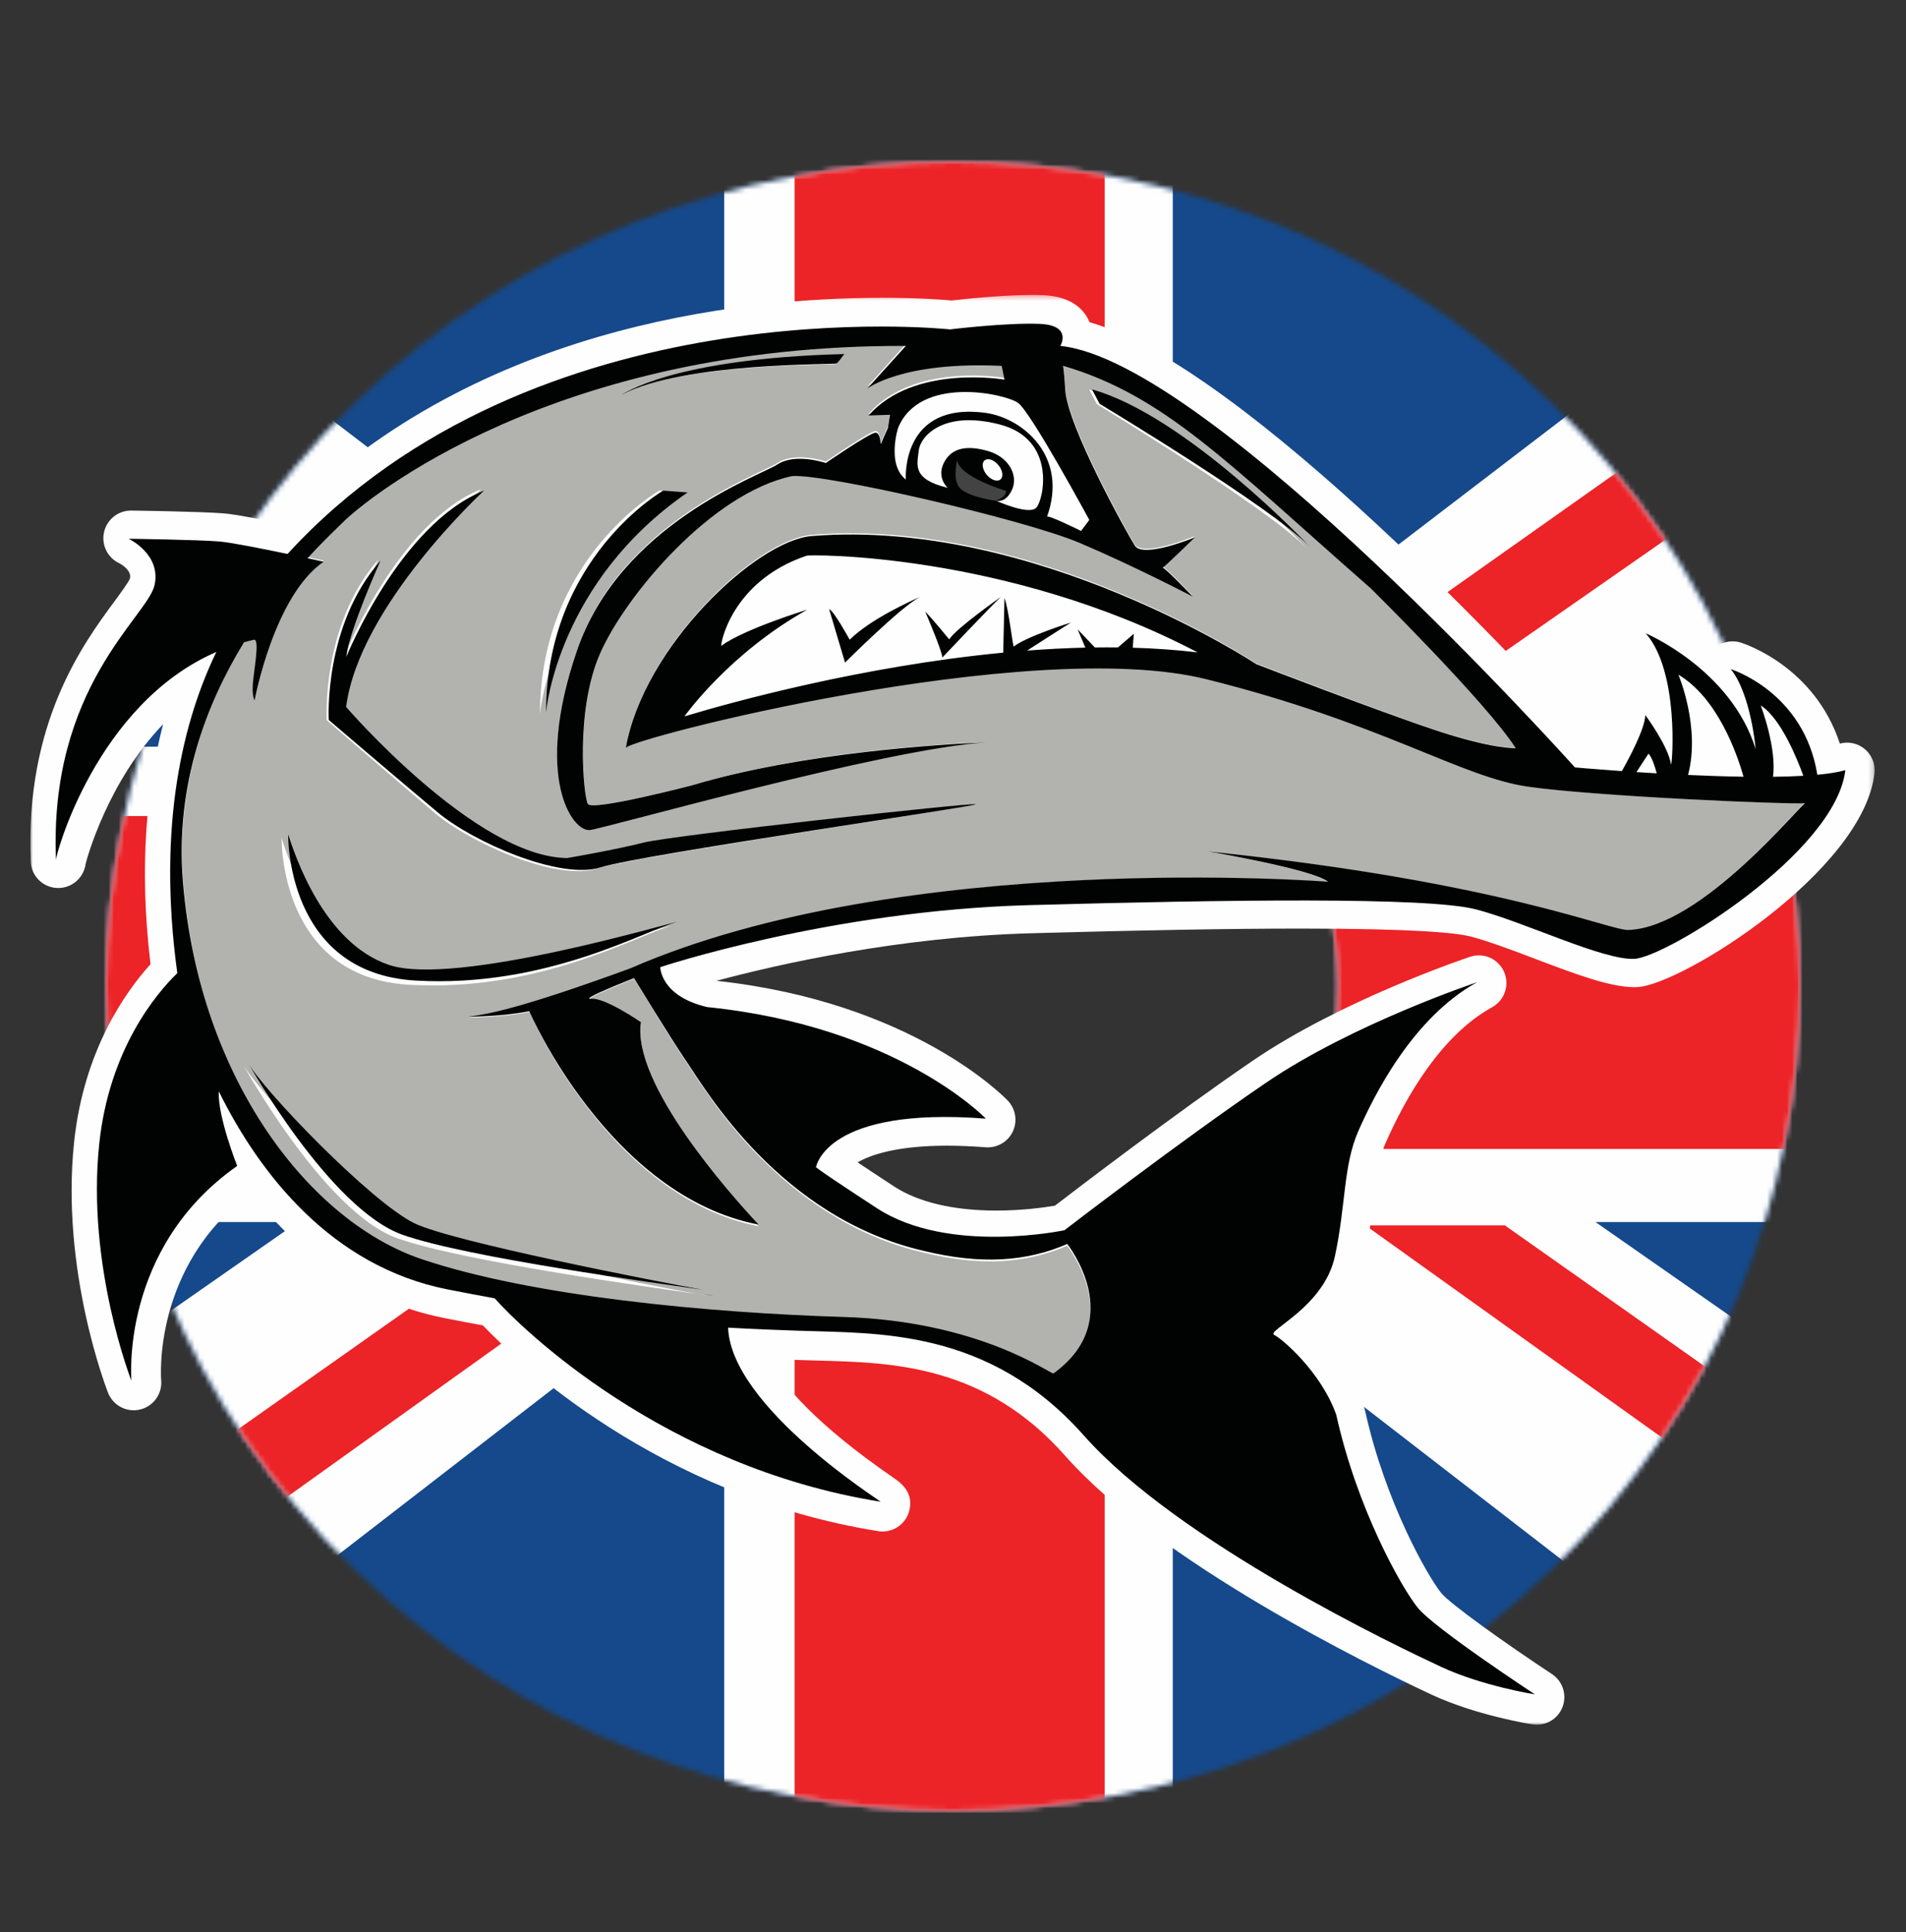
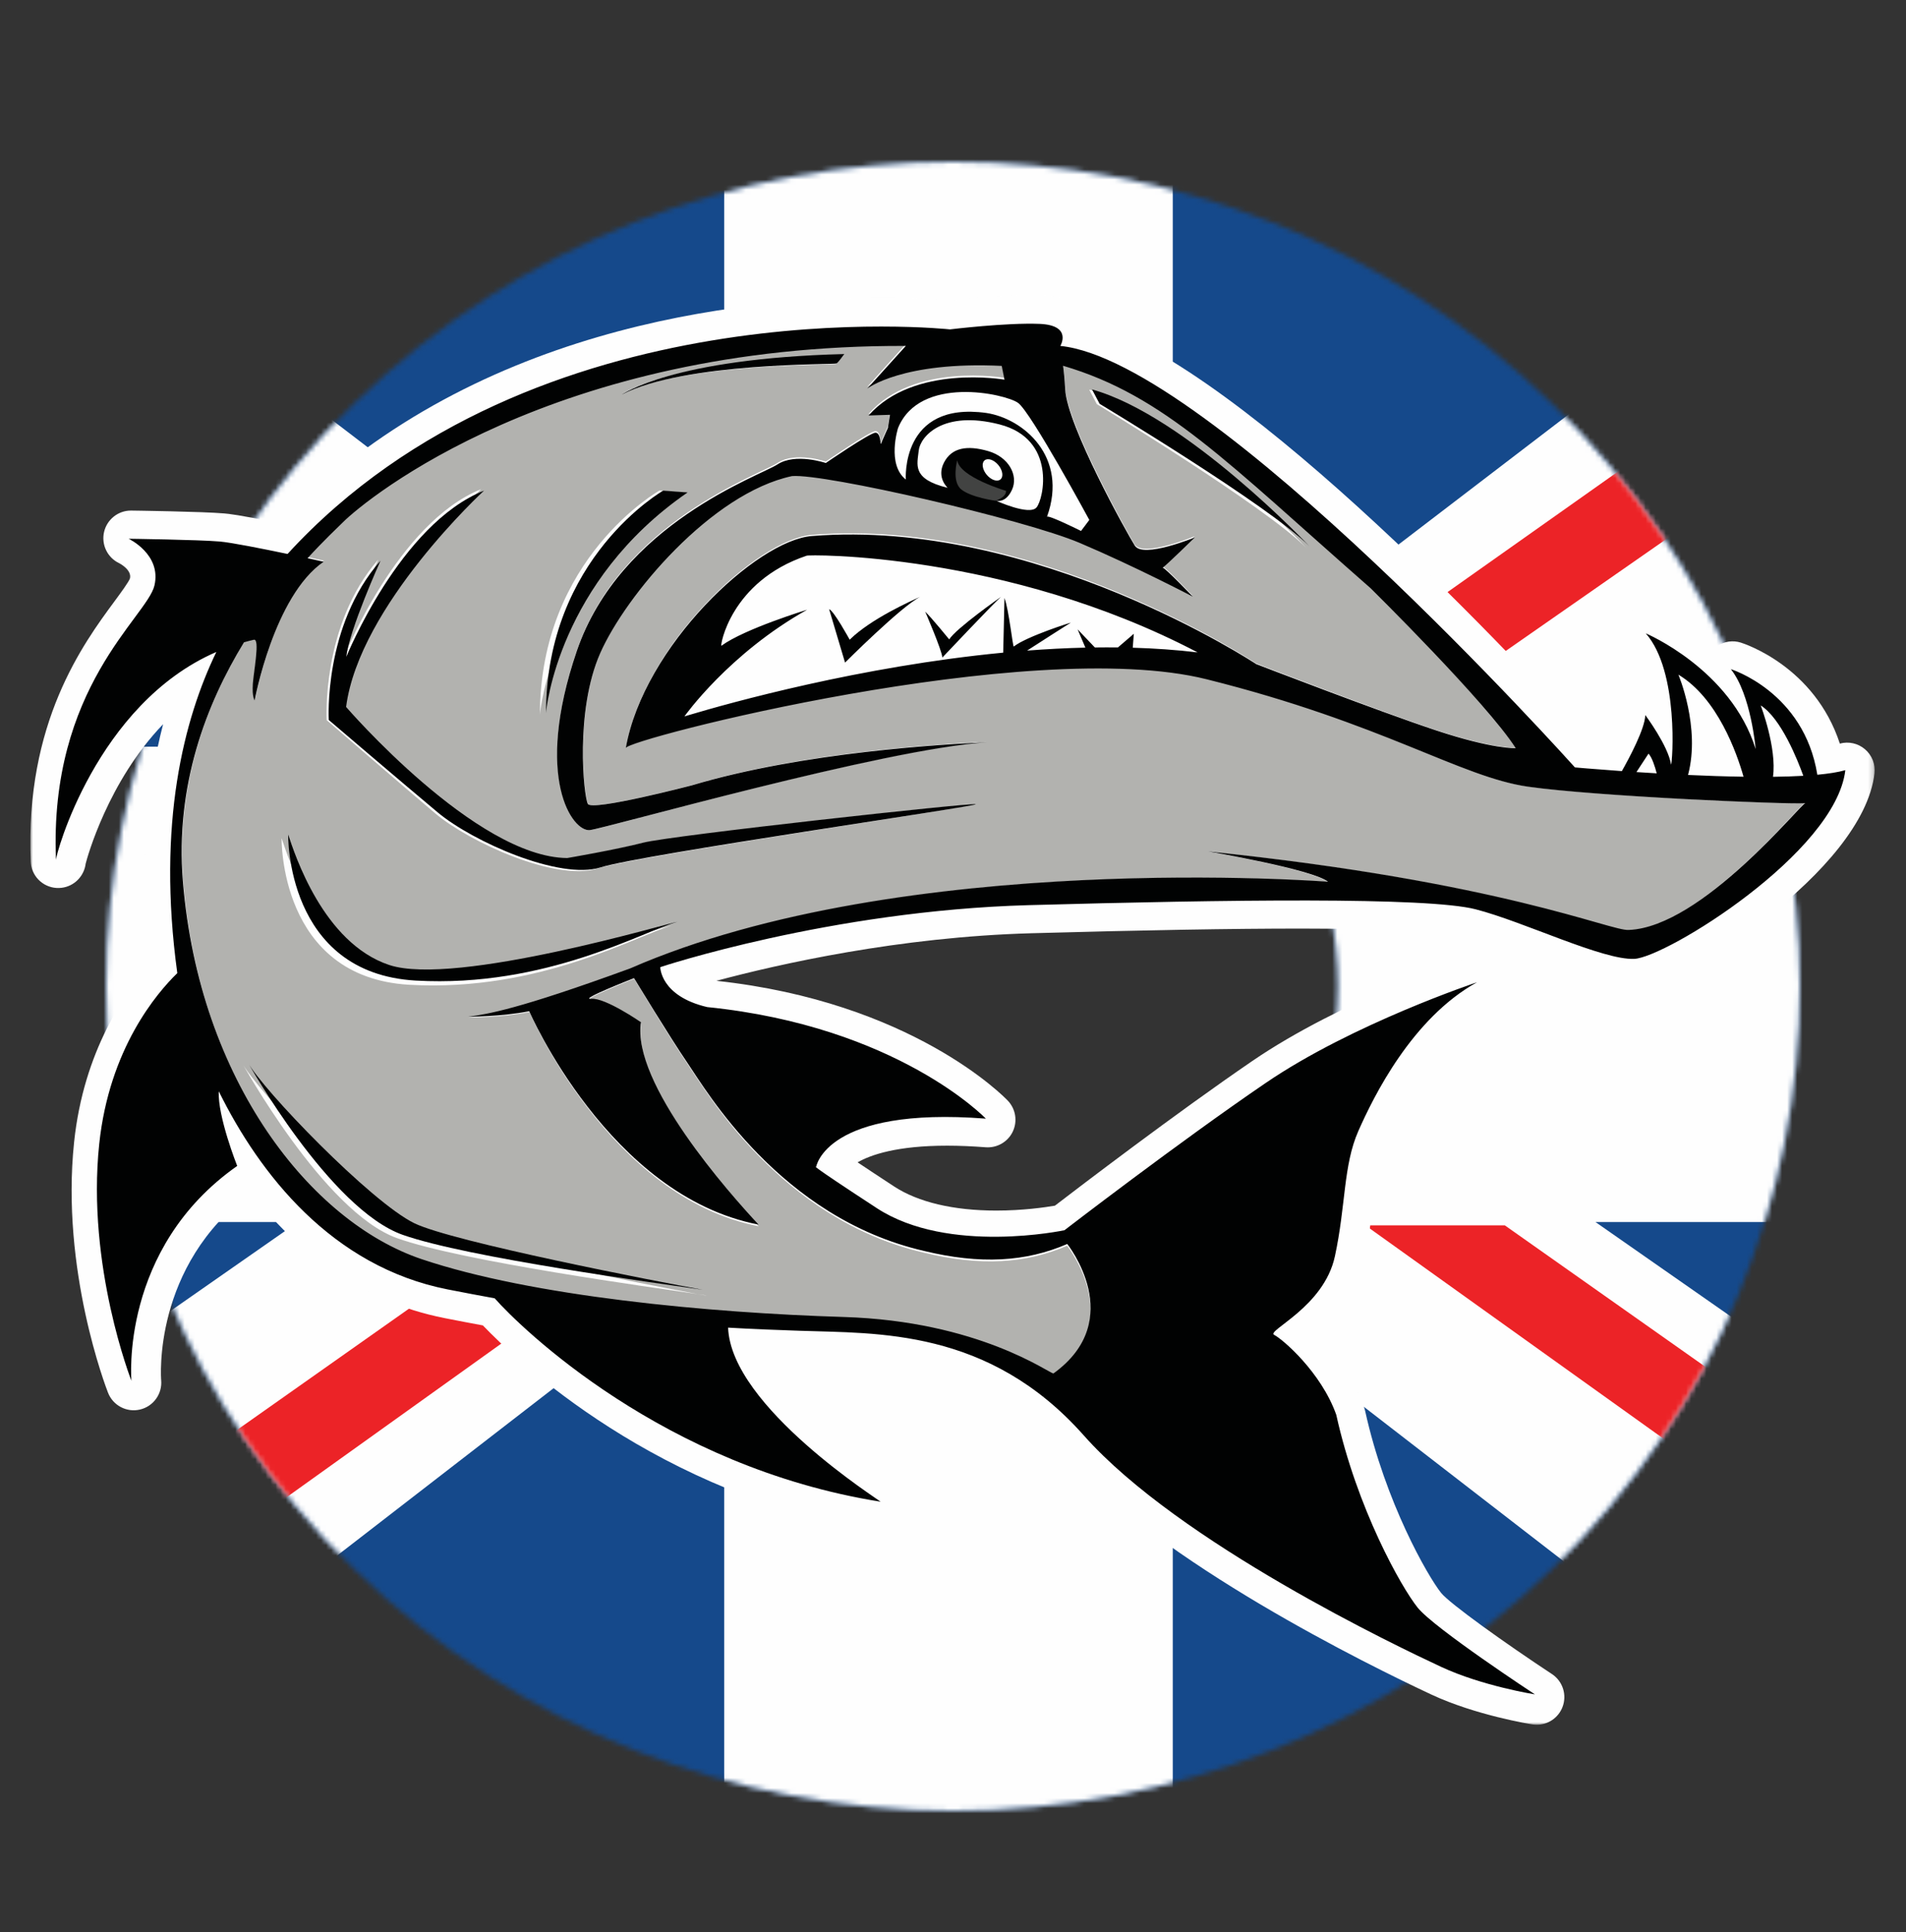
<svg xmlns="http://www.w3.org/2000/svg" xmlns:xlink="http://www.w3.org/1999/xlink" width="377px" height="382px" viewBox="0 0 377 382" version="1.1">
  <rect x="0" y="0" width="377" height="382" fill="#333333" stroke="none" />
  <title>Programs/Barracuda</title>
  <desc>Created with Sketch.</desc>
  <defs>
    <path d="M49.062,47.741 C-16.354,111.396 -16.354,214.601 49.062,278.258 C114.472,341.914 220.527,341.914 285.941,278.258 C351.353,214.601 351.353,111.394 285.941,47.741 C253.233,15.914 210.368,0 167.5,0 C124.633,0 81.768,15.914 49.062,47.741 Z M91.344,162.998 C91.344,122.07 125.44,88.889 167.5,88.889 C209.559,88.889 243.657,122.07 243.657,162.998 C243.657,203.93 209.559,237.109 167.5,237.109 C125.44,237.109 91.344,203.93 91.344,162.998 Z" id="path-1" />
    <polygon id="path-3" points="4.01705003e-05 0.308 364.802 0.308 364.802 283 4.01705003e-05 283" />
  </defs>
  <g id="Programs/Barracuda" stroke="none" stroke-width="1" fill="none" fill-rule="evenodd">
    <g id="Programs/Seahorse" transform="translate(21, 32)">
      <g id="Group">
        <g id="Group-6">
          <g id="Swim-ring">
            <g id="Group-9">
              <mask id="mask-2" fill="white">
                <use xlink:href="#path-1" />
              </mask>
              <g id="Clip-2" />
              <polygon id="Fill-1" fill="#15498B" mask="url(#mask-2)" points="-72.23 331.454 407.23 331.454 407.23 -5.454 -72.23 -5.454" />
              <polygon id="Fill-3" fill="#FEFEFE" mask="url(#mask-2)" points="410.264 209.614 410.264 115.621 296.639 115.621 410.967 36.718 363.082 -6.505 210.973 109.801 210.973 -7.877 122.243 -7.877 122.243 110.341 -30.571 -6.505 -78.457 36.718 35.874 115.621 -77.048 115.621 -77.048 209.614 37.925 209.614 -78.457 290.795 -30.571 334.483 122.243 216.383 122.243 331.74 210.973 331.74 210.973 216.929 363.082 334.483 410.967 290.795 294.586 209.614" />
-               <polygon id="Fill-4" fill="#EC2327" mask="url(#mask-2)" points="410.344 129.337 197.494 129.337 197.494 -8.483 136.176 -8.483 136.176 129.337 -75.967 129.337 -75.967 195.163 136.176 195.163 136.176 330.242 197.494 330.242 197.494 195.163 410.344 195.163" />
              <polygon id="Fill-5" fill="#EC2327" mask="url(#mask-2)" points="55.244 116.342 82.816 116.342 -56.105 18.178 -66.004 31.908" />
              <polygon id="Fill-6" fill="#EC2327" mask="url(#mask-2)" points="248.622 116.342 221.05 116.342 359.971 18.178 369.87 31.908" />
              <polygon id="Fill-7" fill="#EC2327" mask="url(#mask-2)" points="83.263 210.264 110.836 210.264 -28.084 309.639 -37.983 295.741" />
              <polygon id="Fill-8" fill="#EC2327" mask="url(#mask-2)" points="276.644 210.264 249.071 210.264 387.991 309.639 397.89 295.741" />
            </g>
          </g>
        </g>
      </g>
    </g>
    <g id="Group-44" transform="translate(6, 58)">
      <g id="Group-3">
        <mask id="mask-4" fill="white">
          <use xlink:href="#path-3" />
        </mask>
        <g id="Clip-2" />
        <path d="M362.877,90.126 C361.507,88.959 359.649,88.544 357.916,89.018 C352.902,73.728 338.964,69.245 338.312,69.044 C336.761,68.563 335.118,68.81 333.801,69.635 C327.927,64.681 322.419,62.305 322,62.128 C319.655,61.137 316.94,61.903 315.455,63.97 C313.967,66.036 314.104,68.857 315.784,70.768 C317.201,72.38 318.148,75.036 318.76,77.962 C318.552,78.001 318.344,78.054 318.142,78.119 C315.924,78.824 314.402,80.816 314.34,83.143 C314.268,83.792 313.582,85.72 312.032,88.767 C310.618,88.66 309.416,88.563 308.49,88.486 C296.832,75.578 240.442,14.519 209.498,5.7 C209.392,5.437 209.271,5.174 209.13,4.913 C208.076,2.956 205.682,0.573 200.261,0.347 C194.242,0.097 184.741,1.116 182.248,1.404 C180.566,1.25 175.717,0.873 168.642,0.873 C139.88,0.873 86.64,6.729 49.429,45.452 C41.084,43.748 39.082,43.574 38.377,43.513 C34.044,43.136 20.546,42.954 19.972,42.946 L19.9,42.946 C17.364,42.946 15.158,44.698 14.585,47.178 C14.007,49.682 15.249,52.251 17.571,53.348 C17.596,53.359 20.107,54.636 19.708,56.35 C19.446,57.092 17.888,59.203 16.638,60.899 C10.45,69.286 -1.069,84.898 0.08,112.31 L0.082,112.364 L0.083,112.364 C0.097,112.649 0.131,112.938 0.184,113.203 C0.743,116 3.351,117.872 6.184,117.529 C8.712,117.224 10.651,115.206 10.947,112.745 C11.217,111.674 15.342,96.511 26.262,85.184 C23.131,97.228 21.401,112.972 23.773,132.633 C18.783,138.139 10.557,149.737 8.656,167.818 C6,193.068 14.984,216.377 15.367,217.356 C16.358,219.888 19.058,221.306 21.701,220.678 C24.344,220.056 26.125,217.577 25.88,214.872 C25.86,214.645 24.088,192.269 43.654,177.837 C52.426,189.075 64.823,199.229 81.953,202.606 C84.565,203.122 87.081,203.601 89.513,204.049 C95.87,210.695 124.094,237.773 167.707,244.723 C167.991,244.77 168.277,244.792 168.565,244.792 C170.956,244.792 173.071,243.234 173.778,240.948 C174.974,237.089 171.973,235.027 170.843,234.249 C155.396,223.642 148.758,215.739 145.932,210.658 C147.859,210.739 149.723,210.804 151.558,210.869 L152.375,210.9 C153.534,210.941 154.734,210.972 155.968,211.006 C170.611,211.398 188.836,211.886 204.677,229.815 C223.348,250.946 264.838,271.294 277.11,277.026 C285.889,281.128 296.661,282.863 297.118,282.935 C297.404,282.978 297.686,283 297.969,283 C300.193,283 302.231,281.638 303.054,279.511 C303.983,277.11 303.11,274.389 300.964,272.974 C291.735,266.9 280.727,259.035 279.04,256.924 C276.425,253.649 268.003,239.035 264.013,220.923 C263.964,220.703 263.902,220.485 263.827,220.274 C261.798,214.551 257.972,209.526 254.579,206.058 C258.029,203.073 262.325,198.42 263.744,191.849 C264.677,187.529 265.14,183.6 265.547,180.133 C266.1,175.434 266.579,171.375 268.043,168.041 C272.078,158.86 279.015,146.739 289.15,141.126 C291.618,139.759 292.639,136.736 291.505,134.152 C290.373,131.567 287.459,130.27 284.784,131.165 C283.752,131.509 259.309,139.737 241.697,151.772 C226.676,162.034 207.332,176.79 202.66,180.374 C200.664,180.714 196.264,181.343 191.066,181.343 C182.606,181.343 175.607,179.691 170.831,176.563 C167.622,174.463 165.303,172.928 163.628,171.807 C166.236,170.308 171.432,168.513 181.333,168.513 C183.711,168.513 186.281,168.62 188.973,168.829 C191.22,168.992 193.355,167.768 194.325,165.724 C195.295,163.678 194.902,161.247 193.341,159.61 C192.577,158.81 174.309,140.086 135.698,135.918 C148.061,132.609 171.815,127.241 198.004,126.513 C220.304,125.893 237.74,125.591 251.307,125.591 C274.01,125.591 282.093,126.445 284.878,127.162 C288.388,128.066 293.071,129.84 297.599,131.556 C305.552,134.57 312.417,137.173 317.269,137.173 C317.468,137.173 317.657,137.169 317.844,137.16 C326.523,136.783 362.507,114.284 364.766,94.922 C364.977,93.108 364.269,91.308 362.877,90.126" id="Fill-1" fill="#FEFEFE" mask="url(#mask-4)" />
      </g>
      <path d="M198.675,41.533 C200.14,39.969 202.704,28.585 191.353,25.803 C180.001,23.022 175.517,28.15 175.243,30.757 C174.968,33.364 173.777,36.146 181.01,37.796 C181.01,37.796 178.72,35.884 180.275,33.016 C181.833,30.148 184.944,29.714 189.064,30.844 C193.182,31.973 195.105,35.45 193.824,38.144 C192.544,40.837 190.621,40.229 190.621,40.229 C190.621,40.229 197.211,43.097 198.675,41.533" id="Fill-4" fill="#FEFEFE" />
      <path d="M192.187,34.097 C191.298,33.112 190.046,32.717 189.39,33.216 C188.735,33.714 188.924,34.918 189.812,35.903 C190.7,36.888 191.952,37.283 192.609,36.784 C193.265,36.286 193.077,35.083 192.187,34.097" id="Fill-6" fill="#FEFEFE" />
      <path d="M320.384,91 C320.384,91 318.967,93.225 318,94.746 C319.274,94.832 320.614,94.917 322,95 C321.653,93.62 321.082,91.773 320.384,91" id="Fill-8" fill="#FEFEFE" />
      <path d="M112.072,113.732 C104.071,116.285 86.979,108.628 80.069,102.793 C73.16,96.961 58.612,84.382 58.612,84.382 C58.612,84.382 57.521,65.604 68.796,52.661 C68.796,52.661 62.613,66.516 62.068,71.803 C62.068,71.803 72.614,45.368 89.16,38.715 C89.16,38.715 64.613,61.548 62.022,81.784 C62.022,81.784 87.524,111.727 105.526,111.864 C105.526,111.864 114.799,110.268 120.436,108.81 C126.074,107.352 185.169,100.788 185.896,101.153 C186.624,101.518 120.072,111.179 112.072,113.732 M74.977,136.702 C49.157,135.243 49.703,107.716 49.703,107.716 C50.975,111.544 56.613,129.228 69.705,133.604 C82.797,137.979 125.891,125.036 126.801,125.036 C120.072,126.859 100.798,138.161 74.977,136.702 M131.953,197.845 C133.054,198.007 133.693,198.106 133.756,198.138 C133.819,198.172 133.162,198.063 131.953,197.845 C123.235,196.556 85.357,191.402 72.523,186.79 C58.067,181.595 41.838,152.062 41.838,152.062 C44.566,157.394 66.25,180.228 74.841,184.466 C82.421,188.205 122.895,196.198 131.953,197.845 M124.438,38.988 L129.346,39.352 C103.344,57.035 100.798,82.558 100.798,83.288 C100.798,52.297 124.438,38.988 124.438,38.988 M160.894,12.189 C160.894,12.189 159.803,13.693 159.394,13.967 C158.985,14.24 129.528,13.693 117.117,19.846 C117.117,19.846 127.073,13.01 160.894,12.189 M210.944,21.897 L209.443,19.026 C227.99,24.221 252.402,50.336 252.402,50.336 C244.492,42.27 210.944,21.897 210.944,21.897 M296.178,97.507 C282.813,95.593 267.54,84.928 232.627,76.178 C197.715,67.427 117.527,88.21 117.799,89.85 C121.345,69.615 143.711,48.559 154.621,47.738 C198.806,44.183 242.446,73.17 242.446,73.17 C242.446,73.17 266.449,82.467 277.904,86.296 C289.359,90.124 293.724,89.85 293.724,89.85 C287.996,80.827 265.085,58.13 265.085,58.13 C236.655,33.093 224.313,19.868 204.261,13.942 C204.404,14.988 204.549,16.473 204.67,18.616 C205.079,25.862 216.808,47.055 218.444,49.653 C220.081,52.25 230.309,48.012 230.309,48.012 C230.309,48.012 224.566,53.65 223.951,54.026 C224.467,54.072 229.9,59.771 229.9,59.771 C229.9,59.771 218.444,53.754 207.534,49.106 C196.625,44.457 157.076,35.296 150.666,35.843 C134.71,39.262 117.799,59.497 112.753,70.982 C107.707,82.467 109.48,99.422 110.299,100.925 C111.117,102.429 130.892,97.234 130.892,97.234 C152.833,90.635 181.024,89.036 189.151,88.7 C169.098,89.944 113.983,105.727 110.708,106.121 C107.299,106.531 99.525,95.866 108.117,70.572 C116.708,45.278 144.256,35.843 147.802,33.519 C151.348,31.194 157.348,33.245 157.348,33.245 C157.348,33.245 166.076,27.229 167.167,27.229 C168.258,27.229 168.122,29.827 168.258,29.417 C168.394,29.007 169.622,26.272 169.622,26.272 L170.031,23.675 L165.803,23.811 C174.805,13.557 192.67,16.701 192.67,16.701 L192.124,13.967 C172.486,13.01 165.531,18.479 165.531,18.479 L173.168,10.002 C103.616,9.729 66.522,40.355 61.885,45.004 C60.768,46.124 58.154,48.559 54.887,52.147 C56.802,52.561 58.067,52.844 58.067,52.844 C48.248,59.589 44.43,80.37 44.43,80.37 C44.43,80.37 43.884,79.642 44.065,77.089 C44.247,74.536 45.521,67.974 44.248,68.338 C43.593,68.485 42.96,68.662 42.324,68.836 C34.919,81.011 28.665,97.219 30.247,116.376 C33.519,156.027 55.612,183.919 77.432,191.303 C99.252,198.686 134.164,201.968 160.894,202.787 C187.623,203.609 201.533,214 202.352,214 C217.08,203.335 205.079,188.294 205.079,188.294 C196.897,191.851 187.896,192.396 176.713,189.661 C148.348,183.099 133.619,157.668 130.073,152.472 C126.528,147.276 119.435,135.518 119.435,135.518 C119.435,135.518 108.253,139.893 110.981,139.619 C113.708,139.346 120.8,144.268 120.8,144.268 C118.937,156.404 138.322,178.287 144.045,184.442 C114.515,178.754 98.707,142.081 98.707,142.081 C93.251,143.175 86.706,143.175 86.706,143.175 C90.524,142.627 96.252,141.807 118.618,133.604 C172.895,109.813 256.629,116.376 256.629,116.376 C253.629,113.915 232.899,110.36 232.899,110.36 C290.996,116.376 312.543,126.22 316.09,125.947 C330.544,125.4 350.183,100.789 351,100.789 C347.456,101.062 309.542,99.422 296.178,97.507" id="Fill-10" fill="#B2B2AF" />
-       <path d="M171.681,26.016 C171.681,26.016 169.377,33.065 173.246,36.008 C173.246,36.008 172.14,20.752 189.367,23.072 C196.736,24.142 205.855,31.548 201.526,43.235 C201.893,42.878 208.342,46 208.342,46 L210,43.86 C210,43.86 198.302,22.894 195.723,21.109 C193.143,19.324 176.009,15.667 171.681,26.016" id="Fill-12" fill="#FEFEFE" />
      <path d="M180.792,70.347 C180.724,69.047 177.365,61.862 177.365,61.862 C178.736,63.093 182.163,66.994 182.163,66.994 C183.534,64.941 192.514,59.125 192.514,59.125 C191.418,59.946 180.792,70.347 180.792,70.347 M176.383,59.492 C172.413,61.433 160.844,72.469 160.844,72.469 L157.554,61.931 C158.513,62.204 161.804,67.952 161.804,67.952 C166.182,63.831 174.533,60.29 176.383,59.492 C176.512,59.427 176.634,59.374 176.748,59.33 C176.7,59.353 176.56,59.415 176.383,59.492 M232,70.279 C193.886,50.298 154.081,50.799 154.263,51.073 C139.09,56.181 137.025,69.197 137.355,68.956 C141.97,65.581 154.4,61.793 154.4,61.793 C138.857,70.504 130.097,82.864 130,83 C130.113,82.965 130.228,82.931 130.351,82.893 C130.513,82.842 130.69,82.79 130.886,82.734 C139.073,80.288 164.998,73.051 193.36,70.329 L193.612,59.467 C194.503,61.862 195.257,69.184 195.462,69.115 C197.93,67.131 207.184,64.189 206.773,64.394 C206.461,64.55 200.8,68.186 198.106,69.919 C201.952,69.624 205.826,69.42 209.693,69.33 L208.144,65.694 L211.574,69.297 C213.107,69.276 214.638,69.273 216.164,69.292 L219.318,66.583 C219.318,66.583 219.206,68.19 219.109,69.349 C223.475,69.477 227.791,69.774 232,70.279" id="Fill-14" fill="#FEFEFE" />
      <path d="M327.925,94.656 C331.572,94.821 335.344,94.948 339,95 C337.655,90.352 333.811,79.593 326,75 C326,75 330.459,85.298 327.925,94.656" id="Fill-16" fill="#FEFEFE" />
      <path d="M345.593,95 C347.857,94.975 350.011,94.913 352,94.806 C350.825,91.767 347.326,83.552 343,81 C343,81 346.443,89.34 345.593,95" id="Fill-18" fill="#FEFEFE" />
-       <path d="M134.995,198.143 C134.927,198.112 134.219,198.012 133,197.851 C134.339,198.068 135.066,198.177 134.995,198.143" id="Fill-20" fill="#010202" />
      <path d="M43,152 C43,152 59.208,181.028 73.646,186.135 C86.463,190.667 124.293,195.733 133,197 C123.953,195.381 83.531,187.525 75.961,183.85 C67.38,179.684 45.724,157.241 43,152" id="Fill-22" fill="#010202" />
      <path d="M210,19 L211.502,21.842 C211.502,21.842 245.083,42.013 253,50 C253,50 228.565,24.144 210,19" id="Fill-24" fill="#010202" />
      <path d="M161,12 C127.006,12.857 117,20 117,20 C129.474,13.571 159.081,14.143 159.492,13.857 C159.903,13.571 161,12 161,12" id="Fill-26" fill="#010202" />
      <path d="M158,62.444 L161.146,73 C161.146,73 172.205,61.945 176,60 C174.232,60.8 166.248,64.347 162.063,68.475 C162.063,68.475 158.917,62.717 158,62.444" id="Fill-28" fill="#010202" />
      <path d="M176.182,59.92 C176.069,59.963 175.947,60.016 175.818,60.08 C175.995,60.004 176.134,59.943 176.182,59.92" id="Fill-30" fill="#010202" />
      <path d="M181.751,68.415 C181.751,68.415 178.358,64.244 177,62.927 C177,62.927 180.326,70.61 180.393,72 C180.393,72 190.915,60.879 192,60 C192,60 183.109,66.22 181.751,68.415" id="Fill-32" fill="#010202" />
      <path d="M121.184,108.61 C115.516,110.058 106.193,111.643 106.193,111.643 C88.095,111.507 62.457,81.771 62.457,81.771 C65.062,61.675 89.74,39 89.74,39 C73.105,45.607 62.503,71.859 62.503,71.859 C63.051,66.609 69.267,52.849 69.267,52.849 C57.932,65.703 59.029,84.351 59.029,84.351 C59.029,84.351 73.654,96.843 80.6,102.635 C87.547,108.429 104.731,116.034 112.774,113.498 C120.817,110.963 187.726,101.369 186.994,101.006 C186.263,100.643 126.851,107.162 121.184,108.61" id="Fill-34" fill="#010202" />
      <path d="M130,39.362 L125.185,39 C125.185,39 102,52.219 102,83 C102,82.275 104.496,56.925 130,39.362" id="Fill-36" fill="#010202" />
      <path d="M70.977,132.785 C57.901,128.427 52.271,110.813 51.001,107 C51.001,107 50.455,134.417 76.243,135.871 C102.031,137.324 121.28,126.067 128,124.251 C127.092,124.251 84.052,137.142 70.977,132.785" id="Fill-38" fill="#010202" />
      <path d="M215.124,70.004 C213.606,69.986 212.082,69.988 210.557,70.009 L207.143,66.424 L208.685,70.042 C204.837,70.131 200.982,70.335 197.154,70.628 C199.835,68.904 205.468,65.286 205.779,65.131 C206.188,64.927 196.979,67.854 194.523,69.828 C194.319,69.897 193.568,62.612 192.682,60.229 L192.431,71.036 C164.206,73.744 138.406,80.945 130.259,83.378 C130.064,83.434 129.888,83.486 129.727,83.537 C129.604,83.575 129.49,83.608 129.378,83.643 C129.474,83.508 138.191,71.21 153.66,62.543 C153.66,62.543 141.289,66.312 136.697,69.67 C136.368,69.91 138.424,56.96 153.523,51.877 C153.342,51.605 192.954,51.106 230.884,70.986 C226.695,70.484 222.4,70.188 218.056,70.061 C218.152,68.907 218.263,67.309 218.263,67.309 L215.124,70.004 Z M316.159,125.86 C312.61,126.132 291.054,116.328 232.93,110.337 C232.93,110.337 253.669,113.877 256.671,116.328 C256.671,116.328 172.898,109.792 118.595,133.485 C96.219,141.655 90.489,142.471 86.668,143.016 C86.668,143.016 93.217,143.016 98.675,141.927 C98.675,141.927 114.491,178.448 144.034,184.113 C138.308,177.983 118.914,156.191 120.778,144.105 C120.778,144.105 113.684,139.203 110.955,139.475 C108.226,139.748 119.413,135.391 119.413,135.391 C119.413,135.391 126.509,147.1 130.056,152.275 C133.603,157.449 148.339,182.775 176.718,189.311 C187.906,192.034 196.91,191.491 205.097,187.949 C205.097,187.949 217.103,202.928 202.368,213.549 C201.549,213.549 187.633,203.201 160.891,202.382 C134.149,201.566 99.221,198.298 77.39,190.945 C55.56,183.592 33.457,155.815 30.183,116.328 C28.601,97.25 34.857,81.11 42.266,68.985 C42.902,68.811 43.536,68.635 44.191,68.489 C45.464,68.126 44.19,74.661 44.007,77.203 C43.827,79.746 44.372,80.471 44.372,80.471 C44.372,80.471 48.192,59.776 58.016,53.058 C58.016,53.058 56.75,52.777 54.835,52.365 C58.103,48.791 60.718,46.367 61.836,45.251 C66.475,40.621 103.586,10.121 173.17,10.393 L165.53,18.835 C165.53,18.835 172.488,13.389 192.135,14.342 L192.682,17.065 C192.682,17.065 174.808,13.933 165.803,24.145 L170.032,24.01 L169.623,26.597 C169.623,26.597 168.395,29.32 168.258,29.729 C168.122,30.137 168.258,27.55 167.167,27.55 C166.076,27.55 157.343,33.541 157.343,33.541 C157.343,33.541 151.341,31.498 147.793,33.813 C144.245,36.128 116.685,45.524 108.089,70.713 C99.494,95.903 107.271,106.524 110.682,106.116 C113.958,105.723 169.099,90.005 189.162,88.767 C181.031,89.101 152.826,90.693 130.875,97.265 C130.875,97.265 111.091,102.439 110.272,100.941 C109.453,99.444 107.68,82.56 112.728,71.122 C117.776,59.684 134.695,39.532 150.658,36.128 C157.071,35.583 196.638,44.706 207.553,49.336 C218.468,53.965 229.929,59.957 229.929,59.957 C229.929,59.957 224.494,54.281 223.978,54.236 C224.593,53.861 230.338,48.247 230.338,48.247 C230.338,48.247 220.106,52.467 218.468,49.881 C216.831,47.293 205.097,26.188 204.688,18.972 C204.566,16.838 204.421,15.359 204.279,14.317 C224.339,20.218 236.687,33.389 265.13,58.323 C265.13,58.323 288.052,80.926 293.783,89.912 C293.783,89.912 289.416,90.185 277.955,86.372 C266.495,82.56 242.481,73.301 242.481,73.301 C242.481,73.301 198.821,44.434 154.615,47.974 C143.7,48.791 121.324,69.76 117.776,89.912 C117.504,88.278 197.729,67.581 232.658,76.296 C267.586,85.01 282.867,95.631 296.238,97.537 C309.609,99.444 347.54,101.078 351.086,100.805 C350.268,100.805 330.621,125.315 316.159,125.86 Z M189.16,35.859 C188.296,34.817 188.112,33.543 188.75,33.017 C189.388,32.489 190.607,32.907 191.472,33.948 C192.338,34.991 192.521,36.264 191.883,36.791 C191.244,37.318 190.025,36.901 189.16,35.859 Z M194.182,38.807 C195.455,35.993 193.544,32.361 189.452,31.182 C185.358,30.002 182.267,30.455 180.719,33.45 C179.174,36.446 181.449,38.444 181.449,38.444 C174.262,36.72 175.445,33.814 175.718,31.091 C175.991,28.368 180.447,23.012 191.726,25.917 C203.006,28.822 200.458,40.713 199.002,42.347 C197.547,43.981 191,40.985 191,40.985 C191,40.985 192.91,41.62 194.182,38.807 Z M209.463,44.798 L207.826,46.976 C207.826,46.976 201.458,43.799 201.095,44.163 C205.37,32.272 196.365,24.736 189.089,23.647 C172.079,21.286 173.17,36.81 173.17,36.81 C169.35,33.814 171.625,26.643 171.625,26.643 C175.899,16.112 192.818,19.834 195.365,21.65 C197.912,23.466 209.463,44.798 209.463,44.798 Z M320.071,91.002 C320.77,91.754 321.342,93.551 321.69,94.895 C320.301,94.814 318.959,94.731 317.681,94.647 C318.651,93.167 320.071,91.002 320.071,91.002 Z M338.864,95.565 C335.241,95.512 331.503,95.384 327.889,95.218 C330.4,85.777 325.981,75.388 325.981,75.388 C333.722,80.022 337.531,90.876 338.864,95.565 Z M350.688,95.384 C348.827,95.492 346.81,95.555 344.691,95.58 C345.486,89.876 342.264,81.471 342.264,81.471 C346.313,84.042 349.588,92.321 350.688,95.384 Z M336.35,74.299 C340.353,79.292 341.263,90.094 341.263,90.094 C336.35,74.299 319.524,67.219 319.524,67.219 C326.165,74.754 324.797,92.998 324.527,93.18 C323.98,89.458 319.434,83.376 319.434,83.376 C319.363,86.092 316.249,91.891 314.801,94.452 C314.621,94.44 314.431,94.427 314.254,94.414 C309.009,94.042 305.516,93.725 305.516,93.725 C305.516,93.725 233.476,13.389 203.733,10.393 C203.733,10.393 206.188,6.309 199.64,6.036 C193.091,5.764 181.903,7.125 181.903,7.125 C181.903,7.125 99.781,-1.793 50.875,51.523 C45.914,50.485 39.792,49.266 37.459,49.064 C33.276,48.701 19.449,48.519 19.449,48.519 C19.449,48.519 25.999,51.605 24.544,57.778 C23.088,63.951 3.622,77.929 5.078,112.061 C4.911,111.234 13.058,81.184 36.791,70.9 C30.404,84.104 24.996,104.75 29.07,134.398 C25.037,138.312 15.617,149.307 13.629,168.16 C11.081,192.307 19.996,215 19.996,215 C19.996,215 17.63,188.858 40.917,172.517 C40.917,172.517 37.022,162.734 37.275,157.764 C45.348,174.126 59.643,192.427 82.575,196.936 C85.807,197.572 88.89,198.152 91.847,198.689 C97.05,204.568 125.231,232.078 168.161,238.9 C168.458,238.9 138.59,220.222 138.016,204.488 C143.201,204.795 147.803,204.95 152.159,205.105 C167.44,205.651 189.543,204.562 208.372,225.801 C227.2,247.043 270.861,267.74 279.047,271.554 C287.233,275.366 297.602,277 297.602,277 C297.602,277 277.683,263.929 274.408,259.845 C271.133,255.758 262.401,240.237 258.308,221.717 C255.306,213.276 247.666,206.739 246.029,205.923 C244.391,205.105 255.853,200.478 258.035,190.399 C260.218,180.324 259.673,172.427 262.674,165.619 C265.676,158.811 273.316,143.288 286.142,136.208 C286.142,136.208 261.583,144.377 244.391,156.087 C227.2,167.798 204.551,185.226 204.551,185.226 C204.551,185.226 181.63,190.126 167.44,180.869 C153.251,171.61 155.433,172.699 155.433,172.699 C155.433,172.699 157.343,160.717 188.997,163.168 C188.997,163.168 171.533,144.923 133.876,141.109 C124.598,138.931 124.598,133.212 124.598,133.212 C124.598,133.212 158.162,122.047 197.456,120.957 C236.751,119.868 276.318,119.323 285.869,121.775 C295.42,124.225 310.973,131.85 317.25,131.578 C323.526,131.306 357.089,110.609 359,94.27 C357.58,94.675 355.684,94.969 353.463,95.177 C350.821,78.758 336.35,74.299 336.35,74.299 Z" id="Fill-40" fill="#010202" />
      <path d="M183.339,33 C183.339,33 182.185,37.187 184.136,38.767 C186.086,40.348 190.873,41 190.873,41 C190.873,41 193,40.442 193,39.046 C193,39.046 183.782,36.35 183.339,33" id="Fill-42" fill="#424342" />
    </g>
  </g>
</svg>